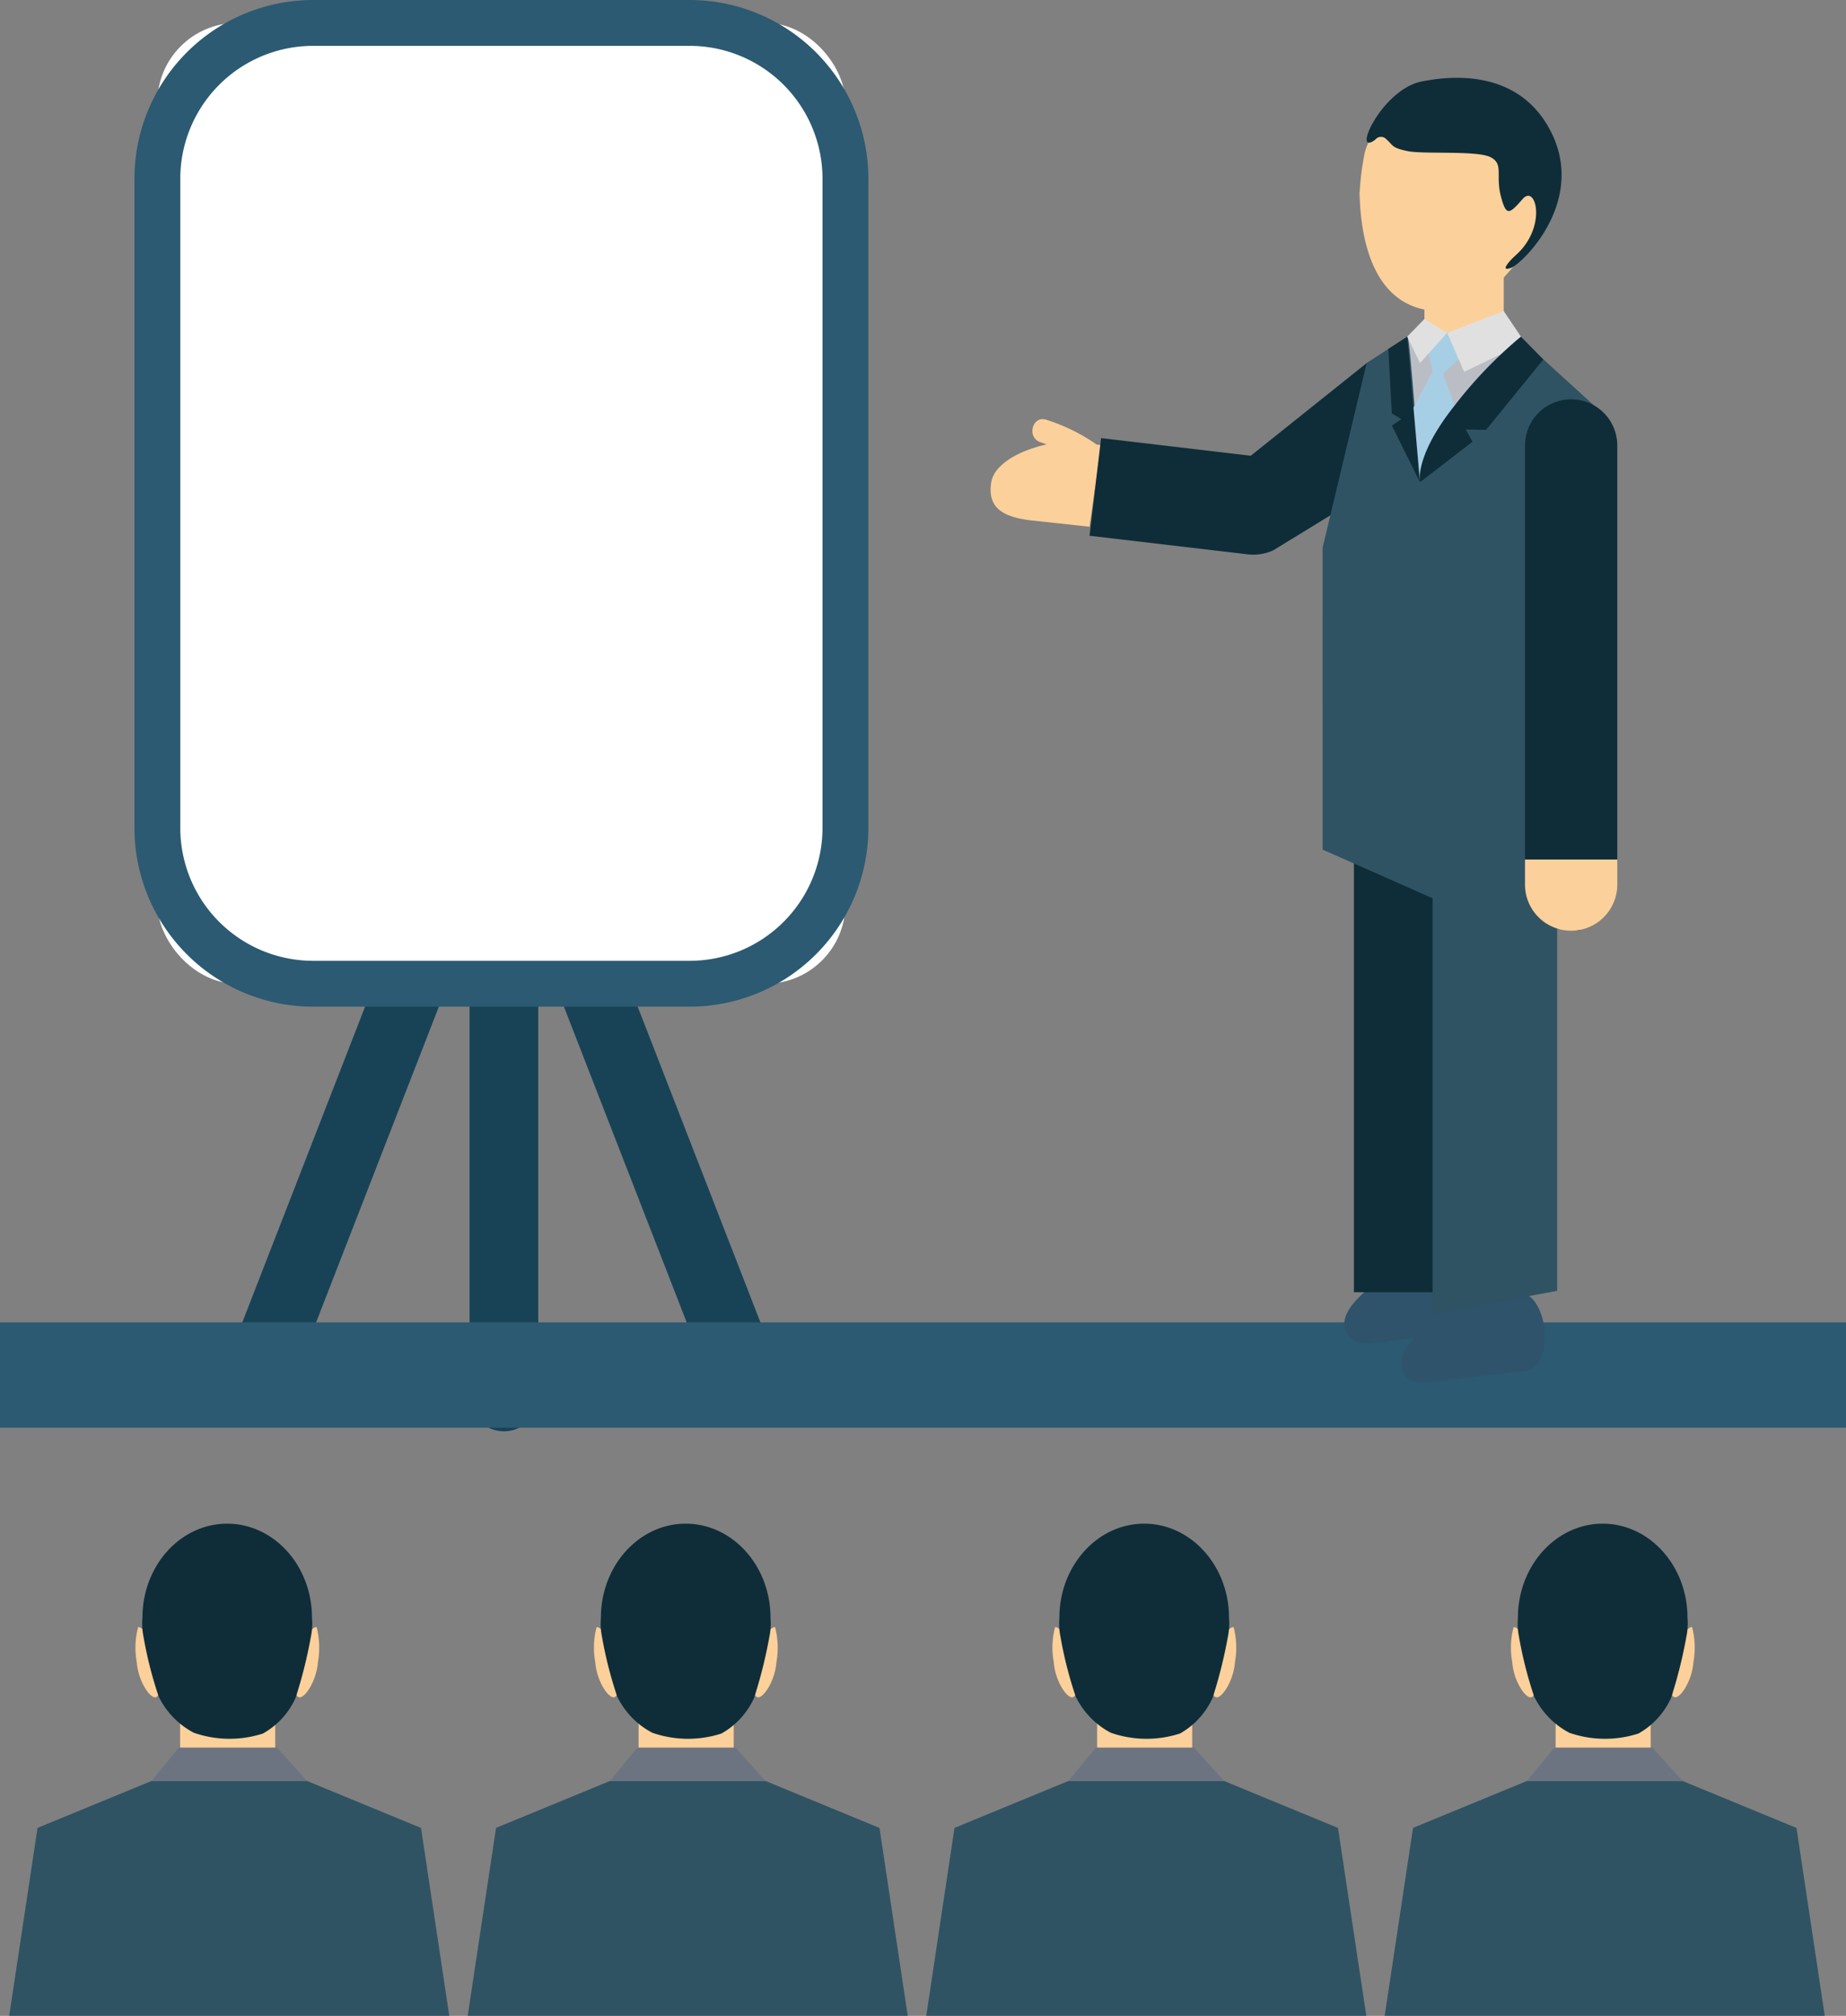
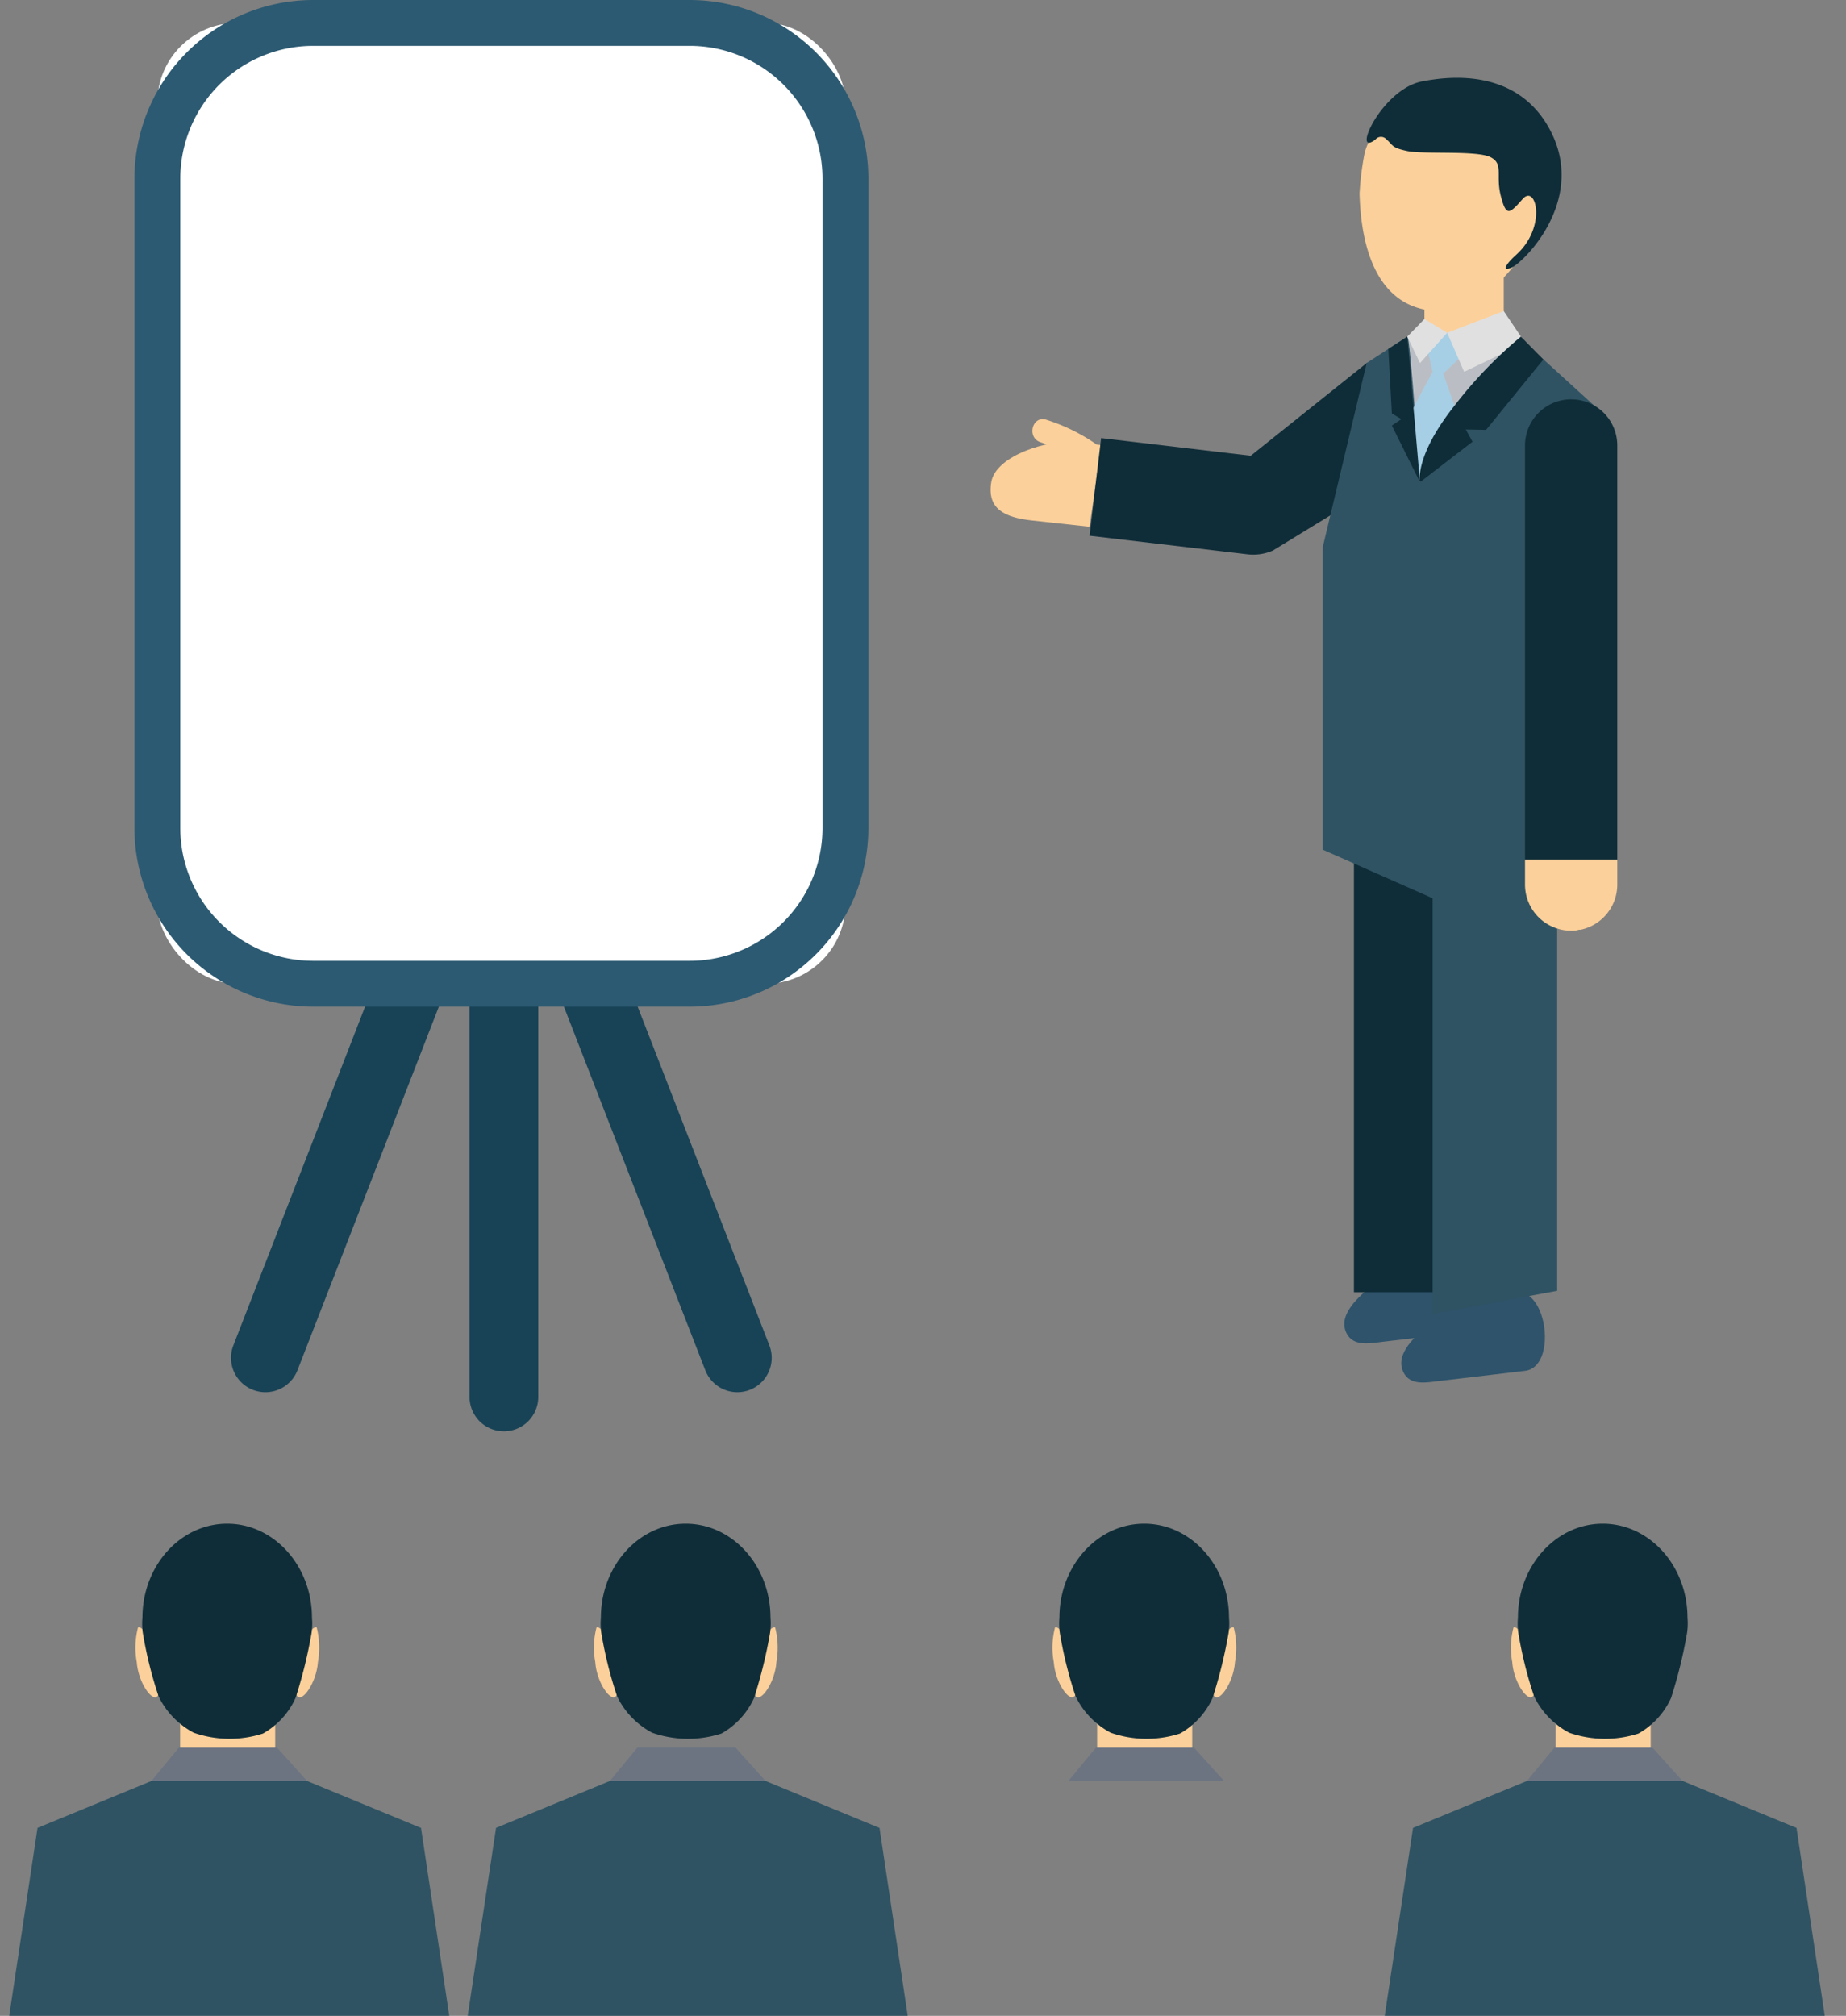
<svg xmlns="http://www.w3.org/2000/svg" width="128.94" height="140.791" viewBox="0 0 128.94 140.791">
  <rect x="0" y="0" width="128.94" height="140.791" fill="#808080" stroke="none" />
  <g id="Group_433" data-name="Group 433" transform="translate(-144.671 -31.476)">
    <g id="Group_371" data-name="Group 371" transform="translate(160.808 87.281)">
      <g id="Group_368" data-name="Group 368">
        <path id="Path_638" data-name="Path 638" d="M155.336,101.48a2.4,2.4,0,0,1-2.238-3.273l14.243-36.624a2.4,2.4,0,1,1,4.476,1.742L157.575,99.949A2.4,2.4,0,0,1,155.336,101.48Z" transform="translate(-152.934 -60.05)" fill="#184356" />
      </g>
      <g id="Group_369" data-name="Group 369" transform="translate(18.721 0)">
        <path id="Path_639" data-name="Path 639" d="M179.165,101.48a2.4,2.4,0,0,1-2.238-1.531L162.684,63.325a2.4,2.4,0,1,1,4.476-1.742L181.4,98.207a2.4,2.4,0,0,1-2.238,3.273Z" transform="translate(-162.52 -60.05)" fill="#184356" />
      </g>
      <g id="Group_370" data-name="Group 370" transform="translate(16.658 0.001)">
        <path id="Path_640" data-name="Path 640" d="M163.865,104.212a2.4,2.4,0,0,1-2.4-2.4V62.453a2.4,2.4,0,0,1,4.8,0v39.356A2.4,2.4,0,0,1,163.865,104.212Z" transform="translate(-161.463 -60.051)" fill="#184356" />
      </g>
    </g>
    <g id="Group_378" data-name="Group 378" transform="translate(145.314 137.893)">
      <g id="Group_372" data-name="Group 372" transform="translate(11.937 13.674)">
        <rect id="Rectangle_64" data-name="Rectangle 64" width="6.642" height="2.991" fill="#fcd09a" />
      </g>
      <g id="Group_373" data-name="Group 373" transform="translate(8.853 7.228)">
        <path id="Path_641" data-name="Path 641" d="M150.533,90.485l-.016-.035.01.035-.24-.338c-.213-.3-.43-.48-.574-.48a.035.035,0,0,0-.035.02,5.577,5.577,0,0,0-.088,2.424c.092,1.267.861,2.459,1.287,2.459a.176.176,0,0,0,.1-.035l.094-.074v0l0,0A6.488,6.488,0,0,0,150.533,90.485Z" transform="translate(-149.533 -89.667)" fill="#fcd09a" />
      </g>
      <g id="Group_374" data-name="Group 374" transform="translate(19.981 7.228)">
        <path id="Path_642" data-name="Path 642" d="M155.338,94.46l.092.074a.207.207,0,0,0,.109.035c.412,0,1.183-1.191,1.273-2.459a5.7,5.7,0,0,0-.086-2.424c-.018-.02-.025-.02-.033-.02-.146,0-.365.178-.576.48l-.246.338A6.461,6.461,0,0,0,155.338,94.46Z" transform="translate(-155.231 -89.667)" fill="#fcd09a" />
      </g>
      <g id="Group_375" data-name="Group 375" transform="translate(0 17.97)">
        <path id="Path_643" data-name="Path 643" d="M173.764,98.445l-.029-.009L165.8,95.168H154.939l-7.96,3.277L145,111.571h30.738Z" transform="translate(-145 -95.168)" fill="#2f5363" />
      </g>
      <g id="Group_376" data-name="Group 376" transform="translate(9.292)">
        <path id="Path_644" data-name="Path 644" d="M160.464,98.145a32.667,32.667,0,0,0,1.074-4.281,4.537,4.537,0,0,0,.076-1.33c0-3.627-2.658-6.568-5.923-6.568s-5.919,2.941-5.919,6.568a4.526,4.526,0,0,0,.074,1.33,28.233,28.233,0,0,0,1.062,4.179,5.67,5.67,0,0,0,2.451,2.525,7.6,7.6,0,0,0,4.83.055A5.4,5.4,0,0,0,160.464,98.145Z" transform="translate(-149.758 -85.966)" fill="#0f2d38" />
      </g>
      <g id="Group_377" data-name="Group 377" transform="translate(9.939 15.64)">
        <path id="Path_645" data-name="Path 645" d="M158.857,93.974H152L150.089,96.3h10.861Z" transform="translate(-150.089 -93.974)" fill="#6c7482" />
      </g>
    </g>
    <g id="Group_385" data-name="Group 385" transform="translate(177.34 137.893)">
      <g id="Group_379" data-name="Group 379" transform="translate(11.935 13.674)">
-         <rect id="Rectangle_65" data-name="Rectangle 65" width="6.643" height="2.991" fill="#fcd09a" />
-       </g>
+         </g>
      <g id="Group_380" data-name="Group 380" transform="translate(8.852 7.228)">
        <path id="Path_646" data-name="Path 646" d="M166.931,90.485l-.018-.035.012.035-.24-.338c-.211-.3-.43-.48-.574-.48a.037.037,0,0,0-.035.02,5.559,5.559,0,0,0-.086,2.424c.09,1.267.857,2.459,1.285,2.459a.182.182,0,0,0,.1-.035l.092-.074v0l0,0A6.478,6.478,0,0,0,166.931,90.485Z" transform="translate(-165.931 -89.667)" fill="#fcd09a" />
      </g>
      <g id="Group_381" data-name="Group 381" transform="translate(19.979 7.228)">
        <path id="Path_647" data-name="Path 647" d="M171.736,94.46l.094.074a.194.194,0,0,0,.107.035c.414,0,1.184-1.191,1.275-2.459a5.63,5.63,0,0,0-.09-2.424c-.016-.02-.023-.02-.031-.02-.146,0-.363.178-.58.48l-.242.338A6.461,6.461,0,0,0,171.736,94.46Z" transform="translate(-171.629 -89.667)" fill="#fcd09a" />
      </g>
      <g id="Group_382" data-name="Group 382" transform="translate(0 17.97)">
        <path id="Path_648" data-name="Path 648" d="M190.161,98.445l-.03-.009L182.2,95.168H171.335l-7.957,3.277-1.98,13.126h30.735Z" transform="translate(-161.399 -95.168)" fill="#2f5363" />
      </g>
      <g id="Group_383" data-name="Group 383" transform="translate(9.289)">
        <path id="Path_649" data-name="Path 649" d="M176.865,98.145a32.907,32.907,0,0,0,1.072-4.281,4.544,4.544,0,0,0,.078-1.33c0-3.627-2.658-6.568-5.923-6.568s-5.923,2.941-5.923,6.568a4.531,4.531,0,0,0,.076,1.33,28.3,28.3,0,0,0,1.064,4.179,5.649,5.649,0,0,0,2.447,2.525,7.605,7.605,0,0,0,4.832.055A5.419,5.419,0,0,0,176.865,98.145Z" transform="translate(-166.155 -85.966)" fill="#0f2d38" />
      </g>
      <g id="Group_384" data-name="Group 384" transform="translate(9.937 15.64)">
        <path id="Path_650" data-name="Path 650" d="M175.255,93.974H168.4L166.487,96.3h10.862Z" transform="translate(-166.487 -93.974)" fill="#6c7482" />
      </g>
    </g>
    <g id="Group_392" data-name="Group 392" transform="translate(209.365 137.893)">
      <g id="Group_386" data-name="Group 386" transform="translate(11.937 13.674)">
        <rect id="Rectangle_66" data-name="Rectangle 66" width="6.643" height="2.991" fill="#fcd09a" />
      </g>
      <g id="Group_387" data-name="Group 387" transform="translate(8.852 7.228)">
        <path id="Path_651" data-name="Path 651" d="M183.331,90.485l-.018-.035.01.035-.238-.338c-.213-.3-.432-.48-.576-.48a.035.035,0,0,0-.035.02,5.56,5.56,0,0,0-.086,2.424c.09,1.267.857,2.459,1.287,2.459a.188.188,0,0,0,.1-.035l.092-.074v0l0,0A6.478,6.478,0,0,0,183.331,90.485Z" transform="translate(-182.329 -89.667)" fill="#fcd09a" />
      </g>
      <g id="Group_388" data-name="Group 388" transform="translate(19.979 7.228)">
        <path id="Path_652" data-name="Path 652" d="M188.133,94.46l.1.074a.187.187,0,0,0,.105.035c.414,0,1.184-1.191,1.275-2.459a5.684,5.684,0,0,0-.088-2.424c-.018-.02-.025-.02-.033-.02-.145,0-.363.178-.578.48l-.244.338A6.488,6.488,0,0,0,188.133,94.46Z" transform="translate(-188.027 -89.667)" fill="#fcd09a" />
      </g>
      <g id="Group_389" data-name="Group 389" transform="translate(0 17.97)">
-         <path id="Path_653" data-name="Path 653" d="M206.56,98.445l-.03-.009L198.6,95.168H187.733l-7.959,3.277L177.8,111.571h30.737Z" transform="translate(-177.797 -95.168)" fill="#2f5363" />
-       </g>
+         </g>
      <g id="Group_390" data-name="Group 390" transform="translate(9.289)">
        <path id="Path_654" data-name="Path 654" d="M193.263,98.145a32.9,32.9,0,0,0,1.072-4.281,4.543,4.543,0,0,0,.078-1.33c0-3.627-2.658-6.568-5.923-6.568s-5.923,2.941-5.923,6.568a4.532,4.532,0,0,0,.076,1.33,28.047,28.047,0,0,0,1.064,4.179,5.67,5.67,0,0,0,2.447,2.525,7.611,7.611,0,0,0,4.834.055A5.414,5.414,0,0,0,193.263,98.145Z" transform="translate(-182.553 -85.966)" fill="#0f2d38" />
      </g>
      <g id="Group_391" data-name="Group 391" transform="translate(9.937 15.64)">
        <path id="Path_655" data-name="Path 655" d="M191.653,93.974H184.8L182.885,96.3h10.863Z" transform="translate(-182.885 -93.974)" fill="#6c7482" />
      </g>
    </g>
    <g id="Group_399" data-name="Group 399" transform="translate(241.389 137.893)">
      <g id="Group_393" data-name="Group 393" transform="translate(11.939 13.674)">
        <rect id="Rectangle_67" data-name="Rectangle 67" width="6.64" height="2.991" fill="#fcd09a" />
      </g>
      <g id="Group_394" data-name="Group 394" transform="translate(8.854 7.228)">
        <path id="Path_656" data-name="Path 656" d="M199.728,90.485l-.018-.035.01.035-.238-.338c-.211-.3-.432-.48-.576-.48a.032.032,0,0,0-.033.02,5.577,5.577,0,0,0-.088,2.424c.092,1.267.859,2.459,1.287,2.459a.2.2,0,0,0,.1-.035l.094-.074v0A6.478,6.478,0,0,0,199.728,90.485Z" transform="translate(-198.728 -89.667)" fill="#fcd09a" />
      </g>
      <g id="Group_395" data-name="Group 395" transform="translate(19.981 7.228)">
-         <path id="Path_657" data-name="Path 657" d="M204.532,94.46l.1.074a.186.186,0,0,0,.1.035c.416,0,1.187-1.191,1.277-2.459a5.7,5.7,0,0,0-.086-2.424c-.018-.02-.025-.02-.033-.02-.146,0-.365.178-.578.48l-.246.338A6.478,6.478,0,0,0,204.532,94.46Z" transform="translate(-204.425 -89.667)" fill="#fcd09a" />
-       </g>
+         </g>
      <g id="Group_396" data-name="Group 396" transform="translate(0 17.97)">
        <path id="Path_658" data-name="Path 658" d="M222.958,98.445l-.031-.009L215,95.168H204.134l-7.96,3.277-1.98,13.126h30.738Z" transform="translate(-194.194 -95.168)" fill="#2f5363" />
      </g>
      <g id="Group_397" data-name="Group 397" transform="translate(9.292)">
        <path id="Path_659" data-name="Path 659" d="M209.66,98.145a32.9,32.9,0,0,0,1.072-4.281,4.543,4.543,0,0,0,.078-1.33c0-3.627-2.658-6.568-5.921-6.568s-5.923,2.941-5.923,6.568a4.592,4.592,0,0,0,.074,1.33,28.233,28.233,0,0,0,1.062,4.179,5.7,5.7,0,0,0,2.449,2.525,7.611,7.611,0,0,0,4.834.055A5.414,5.414,0,0,0,209.66,98.145Z" transform="translate(-198.952 -85.966)" fill="#0f2d38" />
      </g>
      <g id="Group_398" data-name="Group 398" transform="translate(9.939 15.64)">
        <path id="Path_660" data-name="Path 660" d="M208.049,93.974H201.2L199.284,96.3h10.861Z" transform="translate(-199.284 -93.974)" fill="#6c7482" />
      </g>
    </g>
    <g id="Group_401" data-name="Group 401" transform="translate(144.671 123.835)">
      <g id="Group_400" data-name="Group 400">
-         <rect id="Rectangle_68" data-name="Rectangle 68" width="128.94" height="7.358" fill="#2c5a72" />
-       </g>
+         </g>
    </g>
    <g id="Group_429" data-name="Group 429" transform="translate(213.865 36.908)">
      <g id="Group_402" data-name="Group 402" transform="translate(28.685 84.818)">
        <path id="Path_661" data-name="Path 661" d="M202.8,77.7c2.222-.258,2.865,5.218.631,5.48-2.006.24-4.008.473-6.015.711-.846.1-2.019.353-2.482-.621-.629-1.3.914-2.564,1.767-3.312C198.592,78.288,200.39,77.985,202.8,77.7Z" transform="translate(-194.789 -77.687)" fill="#2e536b" />
      </g>
      <g id="Group_403" data-name="Group 403" transform="translate(24.705 82.085)">
        <path id="Path_662" data-name="Path 662" d="M200.768,76.3c2.222-.262,2.867,5.216.631,5.482-2,.232-4.011.471-6.011.709-.852.1-2.025.35-2.492-.621-.625-1.307.922-2.564,1.777-3.314C196.558,76.889,198.354,76.583,200.768,76.3Z" transform="translate(-192.751 -76.288)" fill="#2e536b" />
      </g>
      <g id="Group_428" data-name="Group 428">
        <g id="Group_404" data-name="Group 404" transform="translate(30.3 13.153)">
          <rect id="Rectangle_69" data-name="Rectangle 69" width="5.539" height="7.385" fill="#fcd09a" />
        </g>
        <g id="Group_405" data-name="Group 405" transform="translate(28.531 17.812)">
          <path id="Path_663" data-name="Path 663" d="M200.251,43.646l3.253.424-4.849,5.337-3.945-.679.574-5.083,2.784-.268Z" transform="translate(-194.71 -43.378)" fill="#babec4" />
        </g>
        <g id="Group_406" data-name="Group 406" transform="translate(2.917 23.843)">
          <path id="Path_664" data-name="Path 664" d="M185.956,48.151a12.982,12.982,0,0,0-3.371-1.637c-.992-.344-1.416,1.225-.432,1.562a11.544,11.544,0,0,1,2.984,1.473C185.991,50.161,186.8,48.753,185.956,48.151Z" transform="translate(-181.595 -46.466)" fill="#fcd09a" />
        </g>
        <g id="Group_409" data-name="Group 409" transform="translate(0 19.865)">
          <g id="Group_407" data-name="Group 407" transform="translate(0 5.557)">
            <path id="Path_665" data-name="Path 665" d="M186.036,47.3c-1.84-.211-5.587.922-5.892,2.8s.951,2.453,2.793,2.666l4.072.443.807-5.7Z" transform="translate(-180.101 -47.274)" fill="#fcd09a" />
          </g>
          <g id="Group_408" data-name="Group 408" transform="translate(6.908)">
            <path id="Path_666" data-name="Path 666" d="M203,44.488l-8.1,6.474L184.445,49.73l-.807,6.82,11.06,1.3a3.44,3.44,0,0,0,1.742-.264l8.38-5.13a3.539,3.539,0,0,0,1.4-1.084C206.974,50.425,204.74,43.734,203,44.488Z" transform="translate(-183.638 -44.429)" fill="#0f2d38" />
          </g>
        </g>
        <g id="Group_411" data-name="Group 411" transform="translate(25.375 39.711)">
          <g id="Group_410" data-name="Group 410">
            <path id="Path_667" data-name="Path 667" d="M193.094,99.7V58.735a4.353,4.353,0,0,1,8.7,0V99.7Z" transform="translate(-193.094 -54.591)" fill="#0f2d38" />
          </g>
        </g>
        <g id="Group_413" data-name="Group 413" transform="translate(30.873 44.551)">
          <g id="Group_412" data-name="Group 412">
            <path id="Path_668" data-name="Path 668" d="M195.909,98.861V61.211a4.249,4.249,0,0,1,4.345-4.142c2.406,0,4.353,1.855,4.353,2.521V97.24Z" transform="translate(-195.909 -57.069)" fill="#2f5363" />
          </g>
        </g>
        <g id="Group_416" data-name="Group 416" transform="translate(23.188 18.08)">
          <g id="Group_415" data-name="Group 415">
            <g id="Group_414" data-name="Group 414">
              <path id="Path_669" data-name="Path 669" d="M191.974,58.256l3.078-12.9,2.84-1.844c.2-.064.883,10.167.883,10.167l5.615-8.536c.049.02,1.531-1.269,1.723-1.207l5.863,5.337-2.047,35.732-6.535-.613-11.419-5.048Z" transform="translate(-191.974 -43.515)" fill="#2f5363" />
            </g>
          </g>
        </g>
        <g id="Group_419" data-name="Group 419" transform="translate(37.325 22.459)">
          <g id="Group_417" data-name="Group 417">
            <path id="Path_670" data-name="Path 670" d="M205.658,48.979a3.222,3.222,0,1,0-6.445,0V77.9h6.445Z" transform="translate(-199.213 -45.757)" fill="#0f2d38" />
          </g>
          <g id="Group_418" data-name="Group 418" transform="translate(0 32.14)">
            <path id="Path_671" data-name="Path 671" d="M199.213,62.214v1.75a3.222,3.222,0,1,0,6.445,0v-1.75Z" transform="translate(-199.213 -62.214)" fill="#fcd09a" />
          </g>
        </g>
        <g id="Group_421" data-name="Group 421" transform="translate(25.766 1.277)">
          <g id="Group_420" data-name="Group 420">
            <path id="Path_672" data-name="Path 672" d="M197.649,49.784l-.053-.014c-3.051-.773-4.193-4.144-4.3-8.044a20.461,20.461,0,0,1,.355-2.834c.795-2.963,4.318-4.638,7.859-3.738l.063.016c3.535.9,5.773,4.033,4.984,7a21.642,21.642,0,0,1-1.109,2.642C203.4,48.163,200.7,50.56,197.649,49.784Z" transform="translate(-193.294 -34.911)" fill="#fcd09a" />
          </g>
        </g>
        <g id="Group_422" data-name="Group 422" transform="translate(26.266)">
          <path id="Path_673" data-name="Path 673" d="M194.157,38.575a.5.5,0,0,1,.781-.008c.478.41.322.572,1.457.809s4.853-.057,5.8.424.346,1.252.725,2.717.6,1.256,1.531.2,1.711,1.959-.469,3.914c-.566.508-1.123,1.2-.332.894s5.183-4.566,2.824-9.392-7.658-3.881-9.031-3.629C194.589,35.03,192.452,39.862,194.157,38.575Z" transform="translate(-193.55 -34.257)" fill="#0f2d38" />
        </g>
        <g id="Group_423" data-name="Group 423" transform="translate(29.105 17.812)">
          <path id="Path_674" data-name="Path 674" d="M199.376,44.475l-1.589-1.1-1.589.268.573,2.457L195,49.408l.883,4.4,3.084-3.449-1.462-4.13Z" transform="translate(-195.004 -43.378)" fill="#a6cfe5" />
        </g>
        <g id="Group_424" data-name="Group 424" transform="translate(31.889 16.296)">
          <path id="Path_675" data-name="Path 675" d="M196.429,44.118,200.38,42.6l1.486,2.208-4.253,2.033Z" transform="translate(-196.429 -42.602)" fill="#e0e0e0" />
        </g>
        <g id="Group_425" data-name="Group 425" transform="translate(29.105 16.846)">
          <path id="Path_676" data-name="Path 676" d="M196.2,42.883l1.589.966-1.9,2.112L195,44.117Z" transform="translate(-195.004 -42.883)" fill="#e0e0e0" />
        </g>
        <g id="Group_426" data-name="Group 426" transform="translate(29.967 18.08)">
          <path id="Path_677" data-name="Path 677" d="M202.516,43.515a30.307,30.307,0,0,0-4.609,4.785c-2.853,3.58-2.441,5.382-2.441,5.382l3.668-2.826L198.667,50l1.418.025,4-4.914Z" transform="translate(-195.445 -43.515)" fill="#0f2d38" />
        </g>
        <g id="Group_427" data-name="Group 427" transform="translate(27.779 18.08)">
          <path id="Path_678" data-name="Path 678" d="M195.651,43.515l.883,10.166-1.963-3.955.664-.45-.664-.394-.247-4.507Z" transform="translate(-194.325 -43.515)" fill="#0f2d38" />
        </g>
      </g>
    </g>
    <g id="Group_432" data-name="Group 432" transform="translate(154.061 31.476)">
      <g id="Group_430" data-name="Group 430" transform="translate(1.601 1.601)">
        <rect id="Rectangle_70" data-name="Rectangle 70" width="48.061" height="67.106" rx="5.568" fill="#fff" />
      </g>
      <g id="Group_431" data-name="Group 431">
        <path id="Path_679" data-name="Path 679" d="M188.267,101.785H161.955a12.491,12.491,0,0,1-12.476-12.478V43.952a12.491,12.491,0,0,1,12.476-12.476h26.312a12.489,12.489,0,0,1,12.476,12.476V89.307A12.49,12.49,0,0,1,188.267,101.785ZM161.955,34.679a9.283,9.283,0,0,0-9.273,9.273V89.307a9.284,9.284,0,0,0,9.273,9.275h26.312a9.284,9.284,0,0,0,9.273-9.275V43.952a9.283,9.283,0,0,0-9.273-9.273Z" transform="translate(-149.479 -31.476)" fill="#2c5a72" />
      </g>
    </g>
  </g>
</svg>